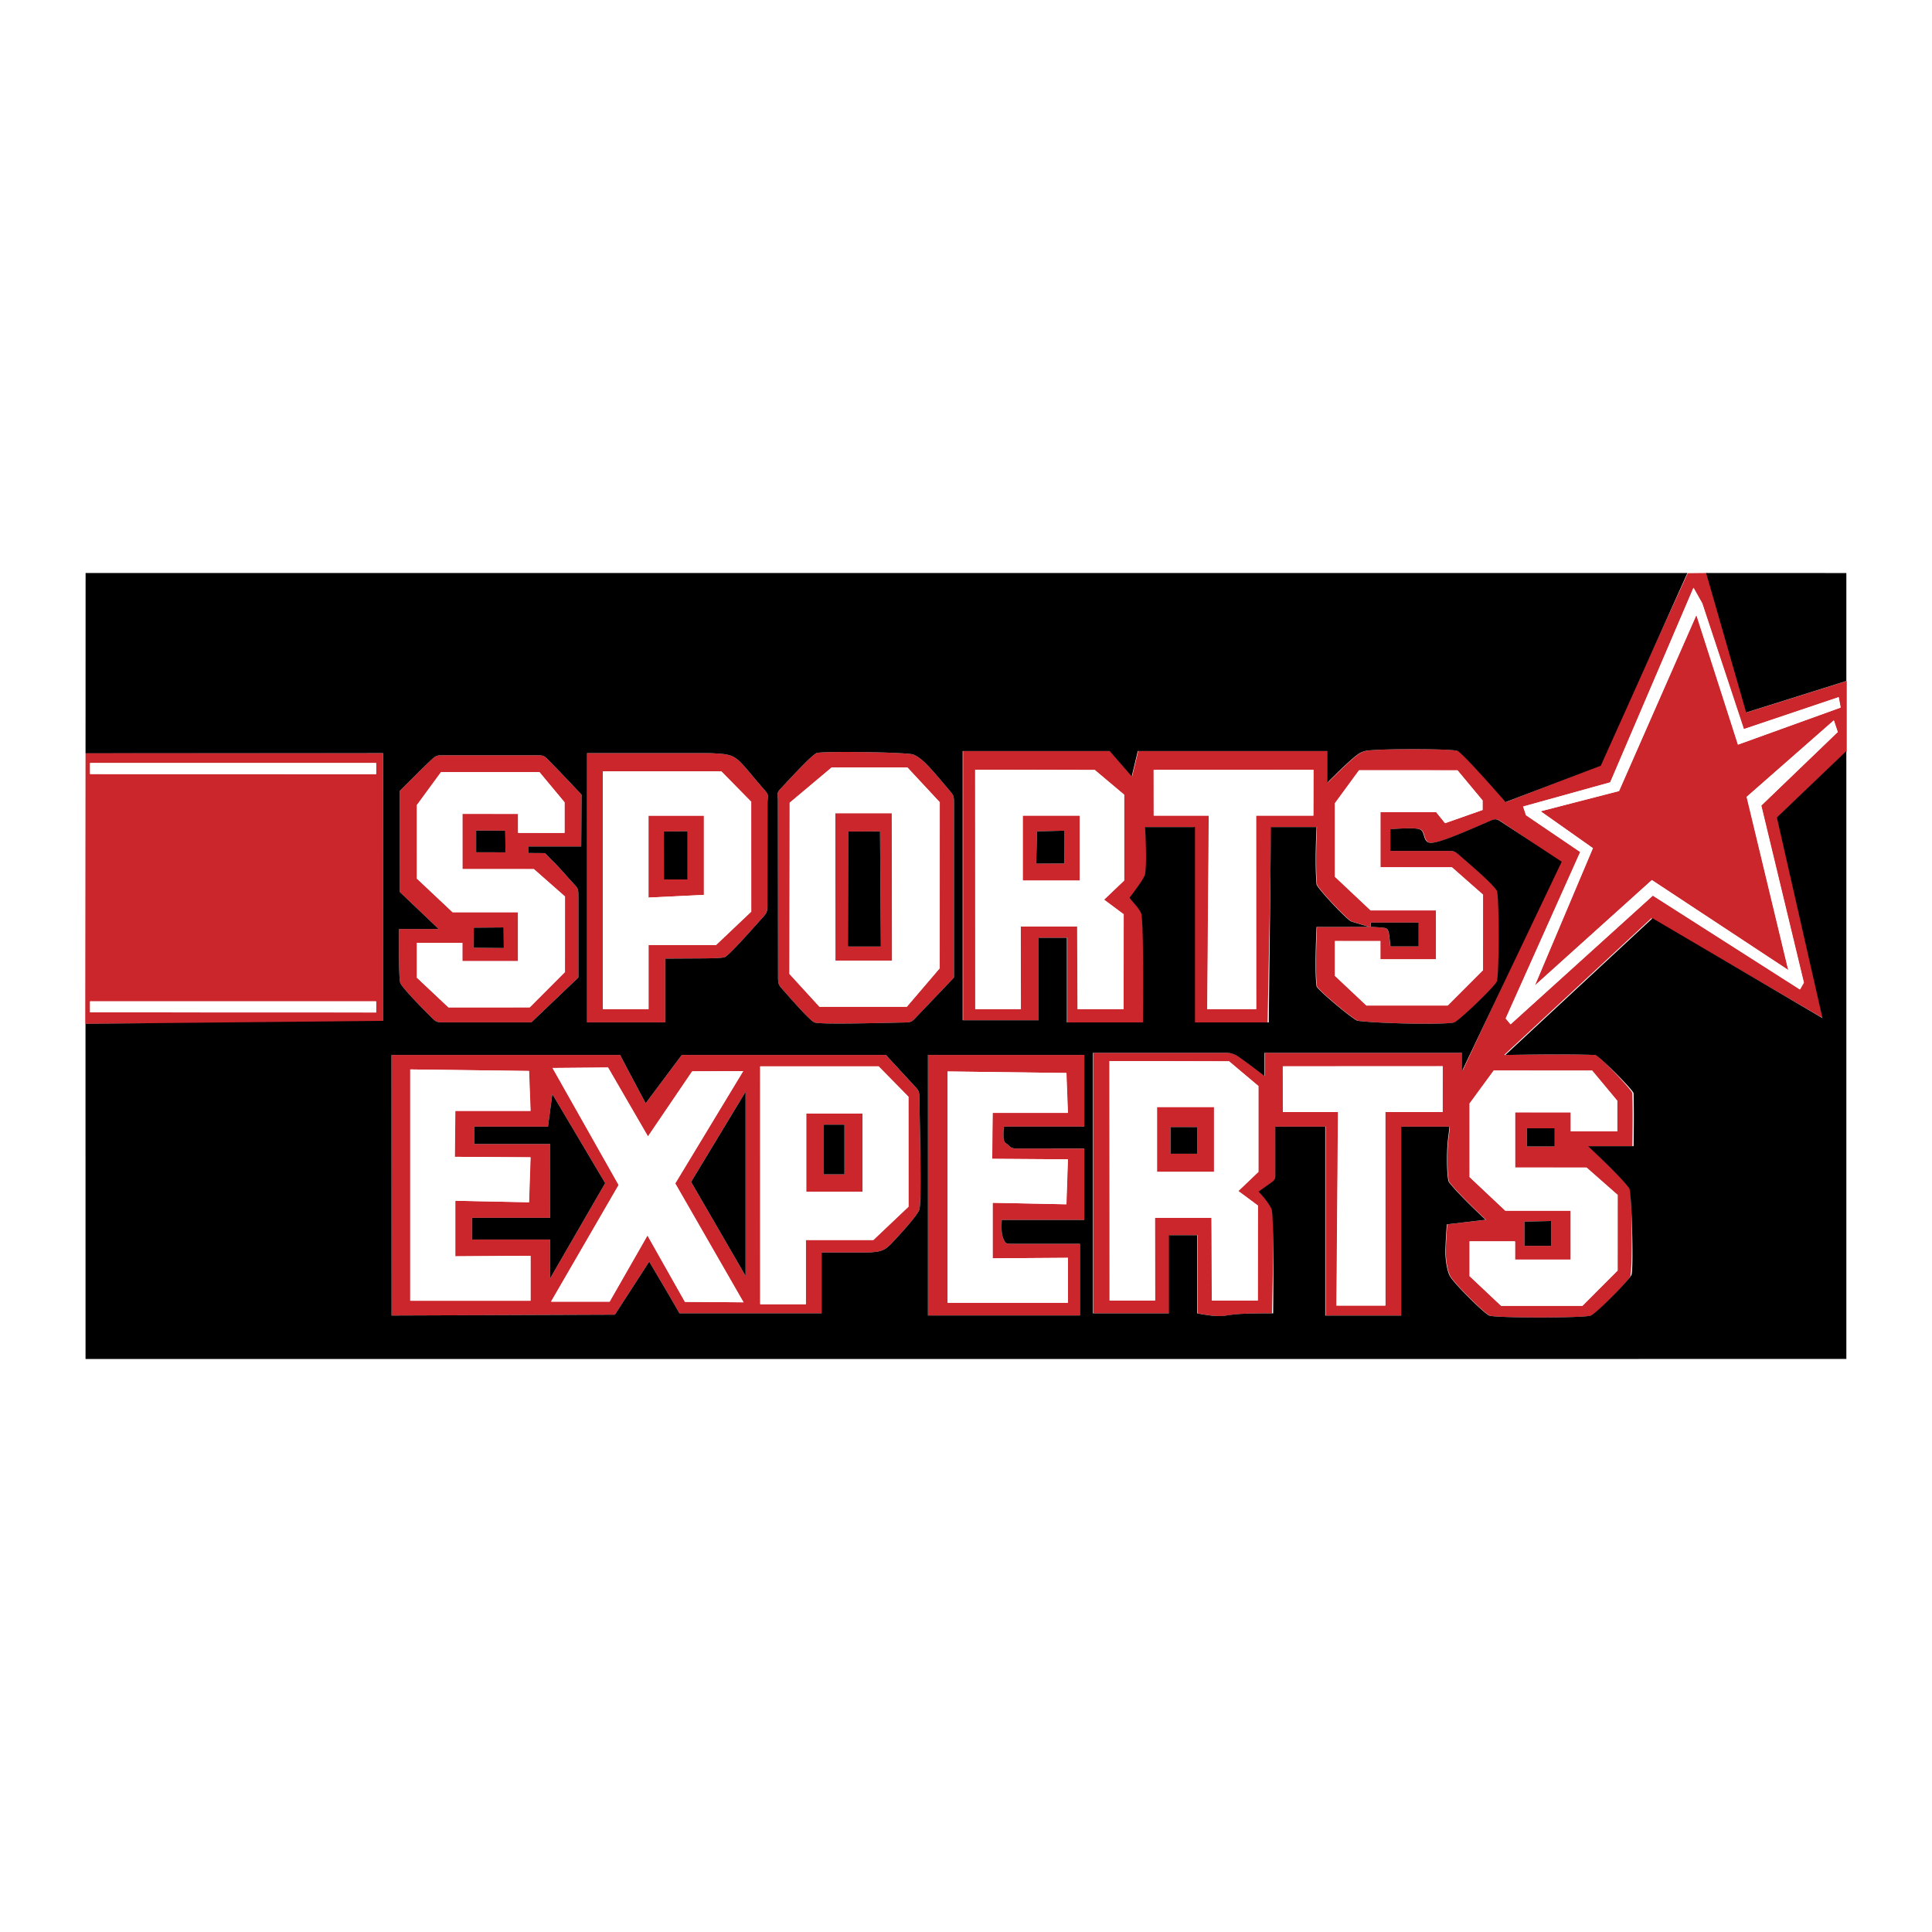
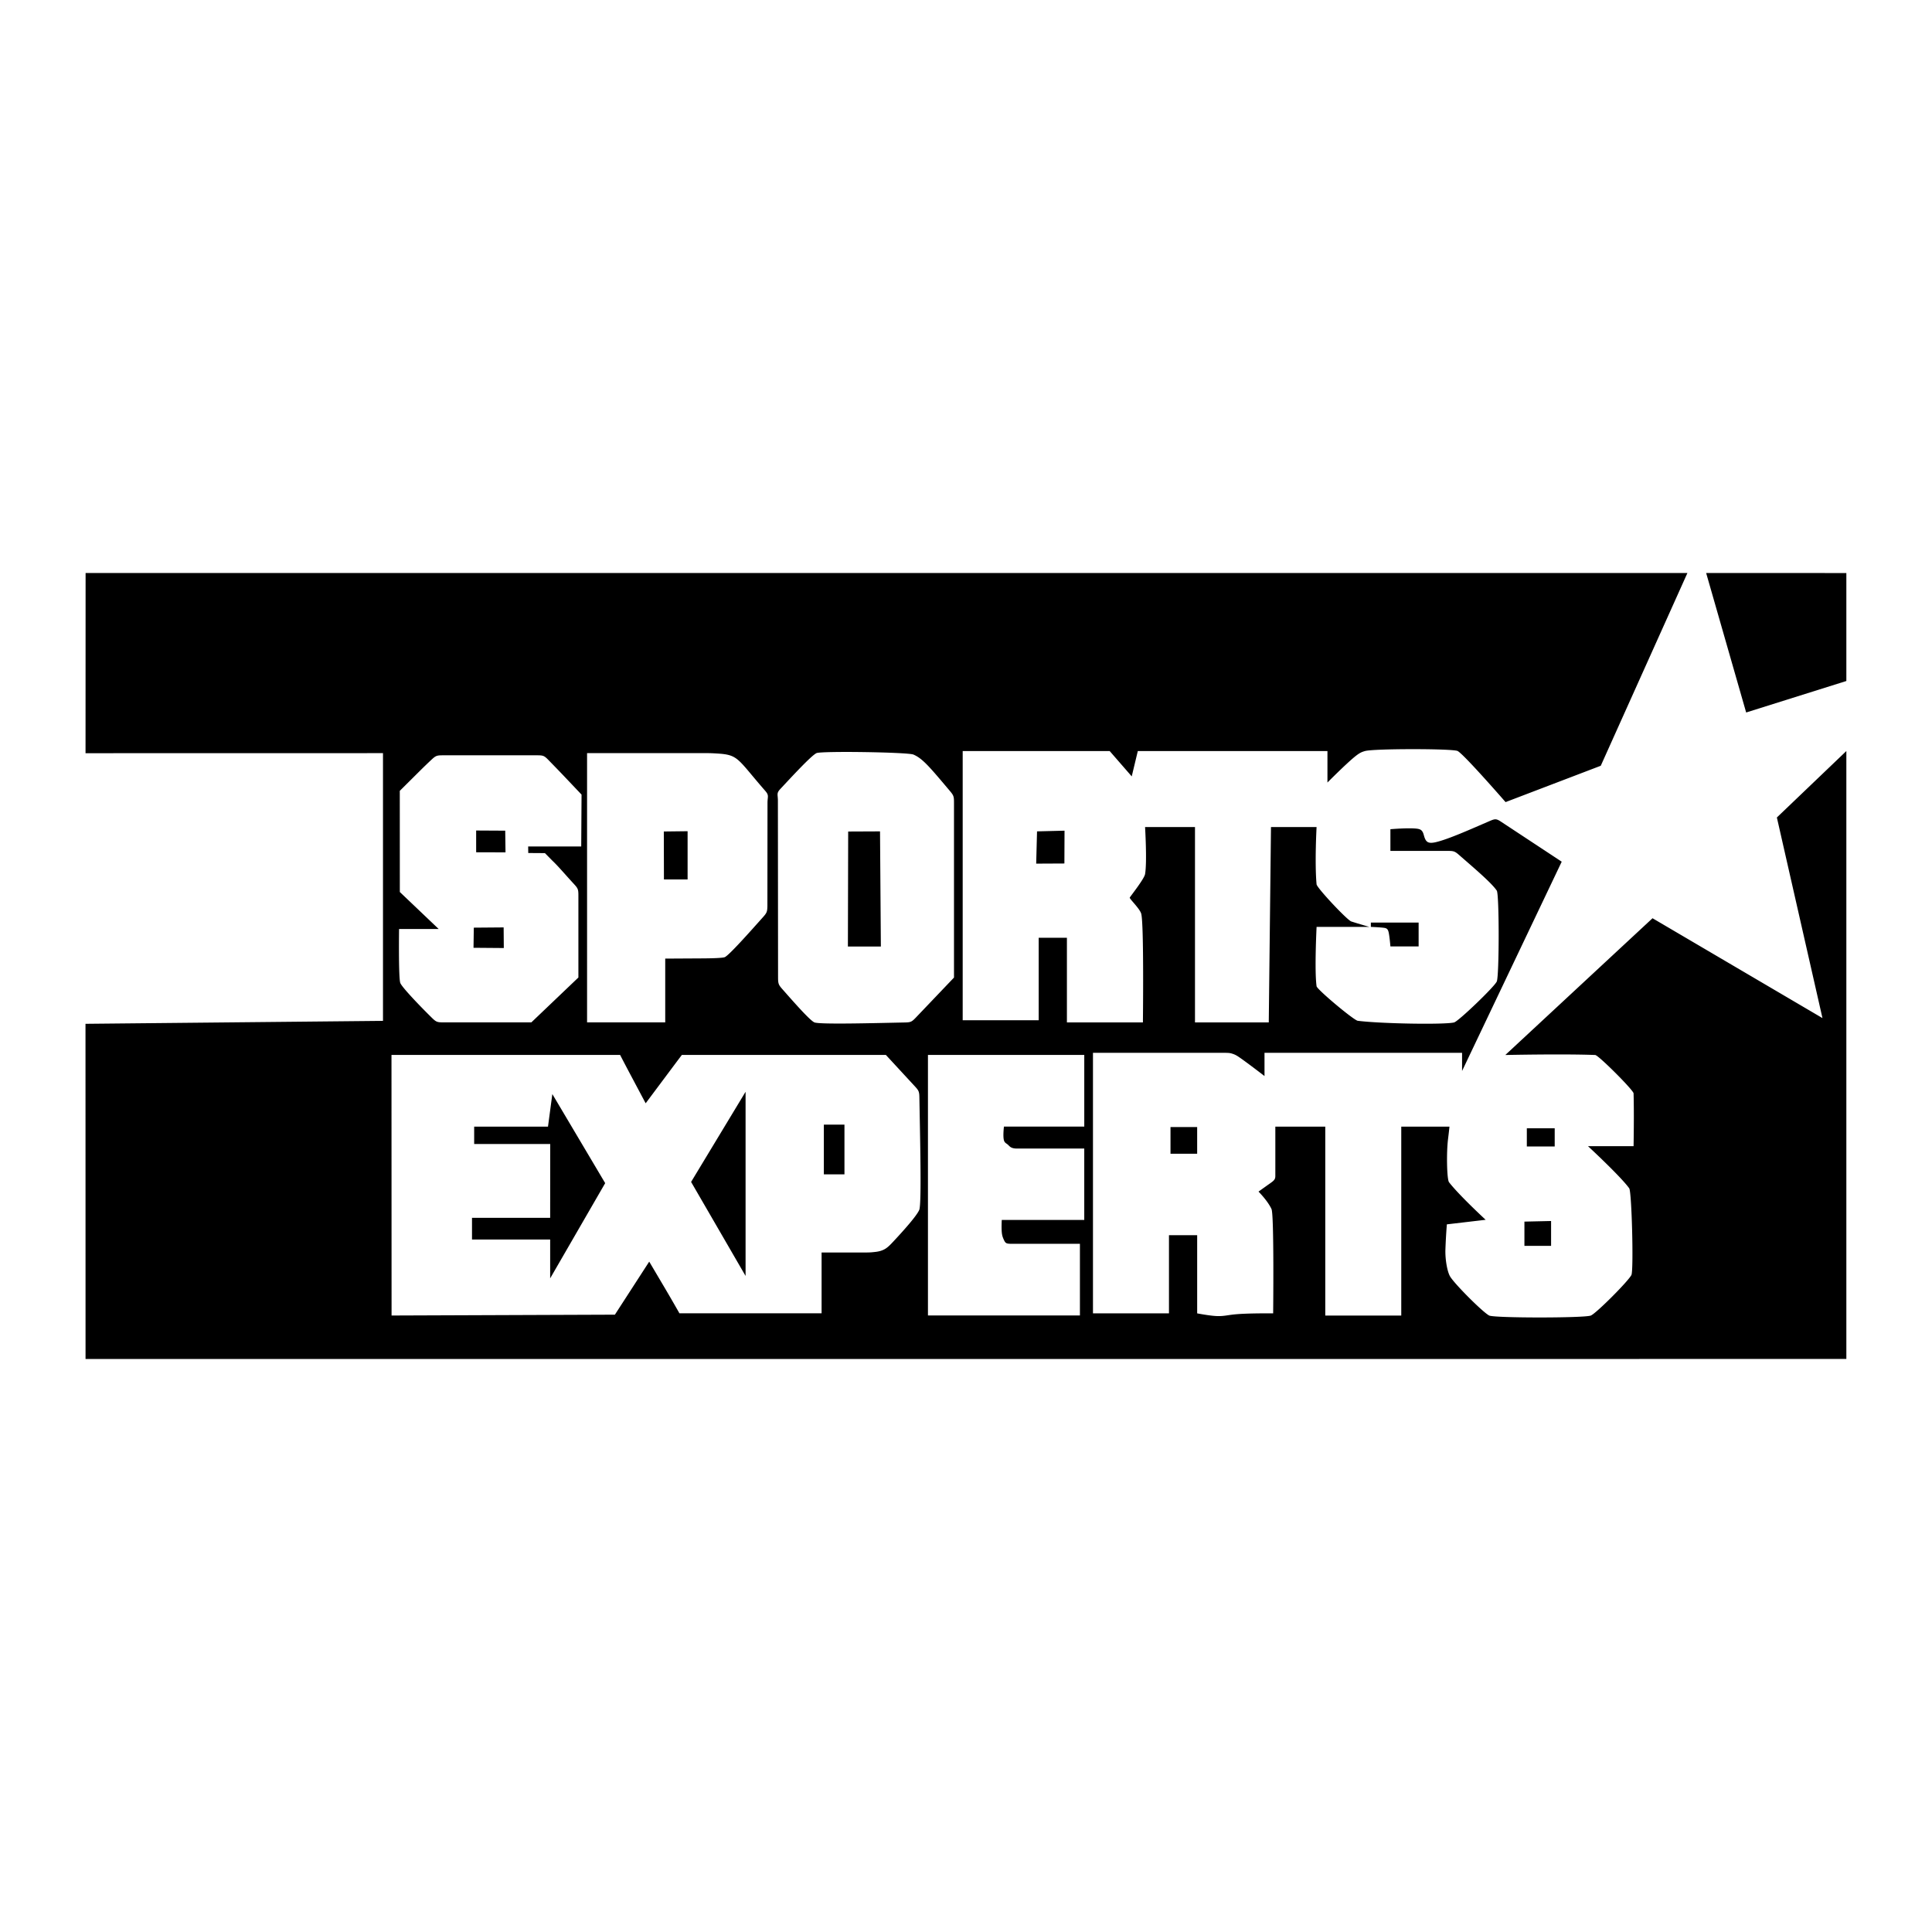
<svg xmlns="http://www.w3.org/2000/svg" width="2500" height="2500" viewBox="0 0 192.756 192.756">
  <g fill-rule="evenodd" clip-rule="evenodd">
-     <path fill="#fff" d="M0 0h192.756v192.756H0V0z" />
-     <path d="M86.083 118.896v-7.798h-5.632v7.798h5.632zm-3.887-6.69h2.056v4.958h-2.056v-4.958zm33.251-1.762v6.476h5.699v-6.476h-5.699zm1.334 2.004h2.66v2.66h-2.66v-2.66zM83.342 81.363l.013 14.479h5.669l-.025-14.708h-5.657v.229zm1.281 1.598l3.177-.015.084 11.487h-3.289l.028-11.472zM8.504 102.147l29.707-.146-.007-26.86-29.67-.024-.03 27.03zm.499-2.242h28.534v1.107l-28.534-.009v-1.098zm0-23.777h28.534v1.108l-28.534-.008v-1.1zm98.741 55.116v-7.148h-6.75c-.584 0-.666-.038-.826-.374a2.069 2.069 0 0 1-.221-.796c-.041-.468 0-1.213 0-1.213h8.23v-7.12l-6.789-.002c-.584-.02-.67-.26-.863-.413-.143-.114-.293-.165-.361-.406-.119-.411 0-1.373 0-1.373h8.014v-7.148H92.582v25.994h15.162v-.001zM94.563 106.9l11.841.151.15 3.98h-7.508l-.049 4.585 7.557.051-.15 4.484-7.357-.151v5.543l7.508-.051v4.484H94.563V106.9zm-31.439 21.521l1.649-2.548 1.612 2.729a160.859 160.859 0 0 1 1.402 2.426h14.181v-6.065h4.194c.584 0 .699-.005 1.141-.055.926-.102 1.252-.429 1.813-1.028 1.05-1.122 2.367-2.599 2.599-3.176.246-.609.072-7.463.011-11.194-.009-.585-.055-.698-.452-1.127l-2.892-3.132H68.03s-.255.334-.617.817l-2.996 4.008-1.661-3.127c-.491-.925-.888-1.698-.888-1.698h-22.81l.008 25.999 22.281-.084 1.777-2.745zm-2.745-10.379l-5.489 9.499v-3.871h-7.798v-2.166h7.798l.005-7.365h-7.587v-1.733h7.365l.434-3.249 5.272 8.885zm8.572-.121l5.435-8.994v18.374l-5.435-9.38zM40.95 106.698l11.841.151.151 3.981h-7.508l-.05 4.585 7.558.05-.151 4.485-7.356-.151v5.543l7.508-.051v4.484H40.95v-23.077zm14.196-.146l5.527-.047 3.989 6.883 4.415-6.5 5.082-.025-6.781 11.209 6.814 11.859-5.837-.045-3.741-6.632-3.781 6.61h-5.835l6.743-11.639-6.595-11.673zm20.715-.159l11.808-.002 2.977 3.03.004 10.972-3.504 3.322h-6.738l.001 6.406h-4.546l-.002-23.728zm108.391-31.434v-7.016l-9.996 3.142-3.945-13.917-1.924.02-8.791 19.211-9.342 3.626s-4.096-4.707-4.777-5.095c-.438-.25-8.383-.25-9.244 0-.291.085-.518.145-1.09.621-.902.748-2.662 2.521-2.662 2.521V74.93h-18.92l-.607 2.529-2.201-2.529H96.088v26.861h7.582V93.56h2.816v8.448h7.582s.113-9.803-.166-10.838c-.143-.528-1.199-1.506-1.145-1.618.061-.125 1.441-1.852 1.527-2.343.211-1.208 0-4.696 0-4.696h4.826v19.495h7.359l.377-19.495h4.549s-.195 3.593 0 5.718c.033.35 3.047 3.571 3.467 3.705.809.258 1.805.542 1.805.542h-5.271s-.221 4.378 0 5.922c.047.322 3.711 3.394 4.111 3.444 2.279.292 8.666.401 9.609.164.434-.108 4.057-3.588 4.26-4.09.248-.616.248-8.675 0-9.055-.512-.781-2.445-2.407-3.736-3.539-.439-.386-.553-.429-1.139-.429h-5.74v-2.166s2.311-.197 2.891 0c.293.1.379.354.453.626.182.661.406.842 1.162.673 1.256-.281 3.641-1.357 5.426-2.126.537-.231.65-.222 1.139.101l5.863 3.968-9.785 20.88v-1.811h-19.713v2.317s-1.648-1.273-2.471-1.843c-.24-.167-.41-.273-.643-.354-.312-.108-.412-.12-.996-.12h-13.002v25.994h7.582v-7.799h2.814v7.799s1.033.2 1.734.255c.848.067 1.215-.078 2.07-.159 1.312-.124 3.621-.096 3.621-.096s.26-9.819-.008-10.405c-.383-.835-1.297-1.743-1.297-1.743s.746-.536 1.16-.827c.43-.301.518-.426.518-.741.002-1.039 0-4.913 0-4.913h4.982v18.846h7.582v-18.846h4.809s-.066.648-.137 1.2c-.18 1.401-.121 4.067.094 4.346 1.006 1.303 3.654 3.747 3.654 3.747l-3.871.455s-.119 1.508-.145 2.545c-.025.98.188 2.182.469 2.654.457.766 3.258 3.566 3.9 3.898.496.258 9.539.258 10.146 0 .541-.229 3.541-3.23 3.885-3.886.234-.445.193-8.453-.061-8.808-.848-1.185-4.111-4.202-4.111-4.202h4.389s.059-3.206 0-5.272c-.01-.317-3.348-3.812-3.67-3.826-3.162-.126-9.127 0-9.127 0l14.688-13.645 17.111 9.963-4.546-20.014 6.932-6.601zm-45.543 19.468s-.039-.485-.086-.851c-.096-.753-.145-.946-.525-1.003-.389-.058-1.338-.096-1.338-.096v-.433h4.766v2.383h-2.817zM97.314 76.793l11.924.027 2.928 2.465v8.567l-2.002 1.908 1.951 1.451-.012 9.474h-4.57l-.039-8.254h-5.65l.012 8.254h-4.529l-.013-23.892zm17.807.019l15.932-.007-.008 4.571h-5.711l.006 19.309h-4.871l.154-19.309h-5.496l-.006-4.564zm18.08 3.326l2.41-3.287 9.814.003 2.502 3.006v.952l-3.734 1.313-.895-1.107-5.561-.001.002 5.509 7.129.002 3.098 2.729-.004 7.546-3.51 3.516-8.102.003-3.148-2.963v-3.472l4.531.002v1.818h5.559l-.002-4.877-6.523.001-3.564-3.356-.002-7.337zm-22.49 25.722l11.924.027 2.928 2.466v8.566l-2.002 1.909 1.951 1.45-.012 9.474h-4.57l-.041-8.254h-5.648l.012 8.254h-4.529l-.013-23.892zm17.301.526l15.932-.008-.006 4.571h-5.713l.006 19.31h-4.871l.154-19.31h-5.496l-.006-4.563zm18.625 3.712l2.41-3.287 9.814.003 2.502 3.006v3.056l-4.629-.001-.002-1.896-5.559-.001.002 5.509 7.129.003 3.098 2.729-.004 7.546-3.51 3.517-8.102.002-3.148-2.963v-3.472l4.531.002v1.818h5.559l-.002-4.877-6.523.001-3.564-3.355-.002-7.34zm5.345-29.63l8.689-2.414 8.303-19.407.869 1.545 4.152 12.552 9.461-3.187.193 1.037-10.234 3.694-4.152-12.938-7.723 17.573-7.822 2.018 5.215 3.679-5.793 13.71 11.682-10.523 13.615 8.979-4.152-17.283 8.689-7.628.387 1.159-7.629 7.338 4.25 17.669-.387.676-14.676-9.366-14.193 12.841-.482-.579 7.434-16.607-5.406-3.669-.29-.869zm.11 41.412l2.66-.06v2.479h-2.66v-2.419zm.24-9.311h2.781v1.813h-2.781v-1.813zM78.065 98.697c1.012 1.146 2.689 3.069 3.178 3.304.475.228 6.019.073 9.028.013.585-.012.695-.06 1.099-.483l3.811-3.997V80.049c0-.585-.042-.7-.42-1.147-1.958-2.318-2.693-3.221-3.627-3.618-.565-.241-9.209-.369-9.673-.144-.539.261-2.451 2.339-3.608 3.578-.399.428-.248.54-.241 1.125l.016 17.717c.006.586.05.699.437 1.137zm.742-18.609l4.19-3.521h7.543l3.223 3.465-.006 16.582-3.272 3.829h-8.707l-2.995-3.274.024-17.081zm-2.243 10.289l.01-10.327c.012-.584.165-.698-.22-1.139-2.802-3.207-2.647-3.603-4.775-3.731-.586-.036-.716-.04-1.301-.04H58.573v26.861h7.798v-6.36l3.729-.021c1.042-.006 1.956-.04 2.193-.117.398-.129 2.598-2.615 3.826-3.99.389-.438.434-.551.445-1.136zM60.168 76.959l11.808-.002 2.977 3.03.004 10.972-3.503 3.322h-6.738l.001 6.407H60.17l-.002-23.729zM43.767 92.686h-3.953s-.064 4.733.115 5.362c.115.401 2.016 2.376 3.159 3.498.418.409.529.455 1.114.455h8.812l4.692-4.476v-8.197c0-.584-.044-.697-.441-1.127-.888-.962-1.559-1.767-2.153-2.329l-.744-.756-1.665-.011-.009-.651h5.294l.033-5.176-1.774-1.87c-.534-.562-1.098-1.139-1.532-1.585-.408-.419-.519-.466-1.104-.466h-9.446c-.585 0-.697.045-1.125.445-.341.319-.741.703-1.136 1.095l-2.018 2.005.002 5.144.002 4.949 3.877 3.691zm-2.156-12.365l2.408-3.287 9.814.003 2.502 3.006v3.055l-4.628-.001-.001-1.896-5.559-.001.001 5.509 7.129.002 3.097 2.729-.003 7.546-3.51 3.516-8.102.003-3.148-2.963V94.07l4.531.002v1.818h5.559l-.001-4.877-6.524.001-3.565-3.356v-7.337zm5.66 12.231l2.978-.024.017 2.057-3.022-.024.027-2.009zm.235-9.692l2.9.016.029 2.163-2.929-.008V82.86zm17.203-1.481v8.173l5.538-.268v-7.905h-5.538zm1.52 1.579l2.373-.029v4.813h-2.361l-.012-4.784zm35.822-1.582v6.477h5.699v-6.477h-5.699zm1.414 1.57l2.744-.069-.014 3.274-2.814.014.084-3.219z" fill="#cc262d" />
    <path d="M82.196 112.206v4.958h2.056v-4.958h-2.056zm34.585.242v2.66h2.66v-2.66h-2.66zm35.551.121v1.813h2.781v-1.813h-2.781zm-.24 9.311v2.419h2.66v-2.479l-2.66.06zM8.535 135.589l175.676-.005V74.931l-6.932 6.629 4.549 20.016-16.955-9.963-14.688 13.645s5.809-.126 8.971 0c.32.014 3.816 3.509 3.826 3.826.061 2.066 0 5.272 0 5.272h-4.545s3.262 3.018 4.111 4.202c.254.354.451 8.206.217 8.652-.344.654-3.5 3.812-4.043 4.041-.605.258-9.648.258-10.145 0-.643-.332-3.443-3.133-3.9-3.898-.281-.473-.494-1.674-.469-2.654a57.74 57.74 0 0 1 .145-2.545l3.871-.455s-2.648-2.444-3.654-3.747c-.215-.278-.273-2.944-.094-4.346.07-.552.137-1.2.137-1.2h-4.809v18.846h-7.582v-18.846h-4.982s.002 3.874 0 4.913c0 .315-.088.44-.518.741-.414.291-1.16.827-1.16.827s.914.908 1.297 1.743c.268.586.164 10.405.164 10.405s-2.465-.028-3.777.096c-.855.081-1.223.227-2.07.159-.701-.055-1.734-.255-1.734-.255v-7.799h-2.814v7.799h-7.582v-25.994h13.002c.584 0 .684.012.996.12.232.081.402.188.643.354.822.569 2.473 1.843 2.473 1.843v-2.317h19.711v1.811l9.941-20.88-6.02-3.968c-.488-.322-.602-.332-1.139-.101-1.785.769-4.17 1.845-5.426 2.126-.756.169-.98-.013-1.162-.673-.074-.273-.16-.527-.453-.626-.58-.197-2.891 0-2.891 0v2.166h5.74c.586 0 .699.043 1.139.429 1.291 1.132 3.225 2.758 3.736 3.539.248.379.248 8.438 0 9.055-.203.502-3.826 3.981-4.26 4.09-.943.237-7.33.128-9.611-.164-.398-.051-4.062-3.122-4.109-3.444-.221-1.544 0-5.922 0-5.922h5.271s-.996-.283-1.805-.542c-.42-.134-3.434-3.355-3.467-3.705-.197-2.125 0-5.718 0-5.718h-4.549l-.221 19.495h-7.361V82.513h-4.98s.211 3.489 0 4.696c-.088.491-1.467 2.217-1.527 2.343-.055.112 1.002 1.09 1.145 1.618.279 1.035.166 10.838.166 10.838h-7.582V93.56h-2.816v8.232h-7.582V74.931h14.664l2.201 2.529.607-2.529h18.92v3.142s1.76-1.773 2.662-2.521c.572-.476.799-.536 1.09-.621.861-.25 8.807-.25 9.244 0 .682.388 4.775 5.095 4.775 5.095l9.498-3.626 8.645-19.231H8.54l-.006 17.978 29.677-.006v26.711l-29.681.294.005 33.443zm35.232-42.903l-3.876-3.691-.002-4.949-.002-5.144 2.018-2.005c.395-.392.794-.776 1.136-1.095.427-.4.54-.445 1.125-.445h9.446c.585 0 .696.047 1.104.466.435.447.998 1.023 1.532 1.585l1.774 1.87-.033 5.176h-5.294l.009.651 1.665.011.744.756c.595.562 1.265 1.367 2.153 2.329.397.43.441.542.441 1.127v8.197l-4.692 4.476h-8.812c-.585 0-.696-.046-1.114-.455-1.143-1.122-3.044-3.097-3.159-3.498-.179-.629-.115-5.362-.115-5.362h3.952zm32.797-2.309c-.011.585-.056.698-.446 1.135-1.228 1.375-3.428 3.861-3.826 3.99-.237.077-1.151.111-2.193.117l-3.729.021V102h-7.798V75.14h11.706c.584 0 .715.004 1.301.04 2.128.128 1.974.524 4.775 3.731.385.441.231.555.22 1.139l-.01 10.327zm1.501 8.32c-.388-.438-.431-.552-.438-1.138l-.016-17.717c-.007-.585-.158-.697.241-1.125 1.157-1.238 3.069-3.316 3.608-3.578.464-.225 9.108-.097 9.673.144.934.397 1.669 1.3 3.627 3.618.378.447.42.562.42 1.147v17.484l-3.811 3.997c-.404.424-.514.472-1.099.483-3.009.061-8.554.215-9.028-.013-.487-.232-2.164-2.156-3.177-3.302zm-14.941 29.724l-1.776 2.744-22.281.084-.008-25.999h22.81s.397.773.888 1.698l1.661 3.127 2.996-4.008c.362-.483.617-.817.617-.817h20.353l2.892 3.132c.397.429.442.542.452 1.127.062 3.731.235 10.585-.011 11.194-.232.577-1.549 2.054-2.599 3.176-.562.6-.888.927-1.813 1.028-.442.05-.557.055-1.141.055H81.97v6.065H67.787s-.679-1.201-1.402-2.426l-1.612-2.729-1.649 2.549zm44.62 2.823H92.582V105.25h15.596v7.148h-8.014s-.119.962 0 1.373c.068.241.219.292.361.406.193.153.279.394.863.413l6.789.002v7.12h-8.23s-.041.745 0 1.213c.029.351.104.545.221.796.16.336.242.374.826.374h6.75v7.149zM84.623 82.961l-.028 11.473h3.289L87.8 82.947l-3.177.014zm18.842-.015l-.084 3.219 2.814-.014.014-3.274-2.744.069zm35.256 11.481h2.816v-2.383h-4.766v.433s.949.038 1.338.096c.379.057.43.25.525 1.003.048.366.087.851.087.851zM47.506 82.86v2.171l2.929.008-.029-2.163-2.9-.016zm-.235 9.692l-.028 2.009 3.022.024-.017-2.057-2.977.024zm18.958-9.594l.012 4.785h2.361V82.93l-2.373.028zm107.986-11.873l9.996-3.142V57.172l-13.988-.004 3.992 13.917zM60.379 118.042l-5.272-8.886-.434 3.249h-7.365v1.733h7.587l-.005 7.365h-7.798v2.166h7.798v3.871l5.489-9.498zm8.572-.121l5.435 9.38v-18.374l-5.435 8.994z" />
-     <path d="M60.14 76.959l.002 23.729h4.546l-.001-6.407h6.738l3.503-3.322-.004-10.972-2.977-3.03-11.807.002zm4.541 4.42h5.538v7.905l-5.538.268v-8.173zm68.493-1.241l.002 7.338 3.564 3.356 6.523-.001.002 4.877h-5.561V93.89l-4.529-.002v3.472l3.146 2.963 8.102-.003 3.51-3.516.004-7.546-3.096-2.729-7.131-.002v-5.509l5.559.001.895 1.107 3.734-1.313v-.953l-2.502-3.006-9.814-.003-2.408 3.287zm13.435 29.96l.002 7.338 3.564 3.355 6.523-.001v4.877h-5.559v-1.818l-4.529-.002v3.472l3.146 2.963 8.102-.002 3.51-3.517.004-7.546-3.096-2.729-7.131-.003v-5.509l5.559.001.002 1.896 4.627.001v-3.056l-2.502-3.006-9.814-.003-2.408 3.289zM41.583 80.321l.001 7.338 3.565 3.356 6.524-.001.001 4.877h-5.559v-1.818l-4.531-.002v3.472l3.148 2.963 8.102-.003 3.51-3.516.003-7.546-3.097-2.729-7.129-.002-.001-5.509 5.559.001.001 1.896 4.628.001v-3.055l-2.502-3.006-9.814-.003-2.409 3.286zm110.37.147l.289.869 5.408 3.669-7.436 16.607.482.579 14.193-12.841 14.676 9.366.387-.676-4.248-17.669 7.627-7.338-.385-1.159-8.691 7.628 4.152 17.283-13.613-8.979-11.683 10.523 5.793-13.71-5.213-3.679 7.82-2.018 7.725-17.573 4.152 12.938 10.234-3.694-.193-1.037-9.463 3.187-4.15-12.552-.869-1.545-8.305 19.407-8.689 2.414zm-96.835 26.084l6.594 11.674-6.743 11.639h5.835l3.781-6.61 3.741 6.632 5.837.045-6.814-11.859 6.781-11.209-5.082.025-4.415 6.5-3.989-6.883-5.526.046zm59.974-29.74l.008 4.564h5.494l-.154 19.309h4.873l-.008-19.309h5.713l.008-4.571-15.934.007zm-17.807-.019l.012 23.893h4.531l-.012-8.254h5.648l.039 8.254h4.57l.012-9.474-1.951-1.451 2.004-1.908v-8.567l-2.928-2.465-11.925-.028zm4.736 4.583h5.701v6.477h-5.701v-6.477zm25.961 25.01l.008 4.563h5.494l-.154 19.31h4.873l-.008-19.31h5.713l.008-4.571-15.934.008zm-17.3-.526l.012 23.893h4.531l-.012-8.254h5.648l.039 8.254h4.57l.012-9.474-1.951-1.45 2.002-1.909v-8.566l-2.926-2.466-11.925-.028zm4.736 4.584h5.699v6.476h-5.699v-6.476zM94.535 106.9v23.077h11.993v-4.484l-7.508.051v-5.543l7.355.151.152-4.484-7.559-.051.051-4.585h7.508l-.152-3.98-11.84-.152zM78.778 80.088l-.025 17.081 2.995 3.274h8.707l3.272-3.829.006-16.582-3.223-3.465h-7.543l-4.189 3.521zm4.535 1.275v-.229h5.657l.025 14.708h-5.669l-.013-14.479zM8.975 99.905v1.099l28.534.009v-1.107H8.975v-.001zm0-23.777v1.099l28.534.009v-1.108H8.975zm31.946 30.57v23.078h11.992v-4.484l-7.508.051V119.8l7.356.151.151-4.485-7.558-.05.05-4.585h7.508l-.151-3.981-11.84-.152zm34.912-.305l.002 23.729h4.547l-.001-6.406h6.738l3.504-3.322-.004-10.972-2.977-3.03-11.809.001zm10.222 12.503h-5.632v-7.798h5.632v7.798z" fill="#fff" />
  </g>
</svg>